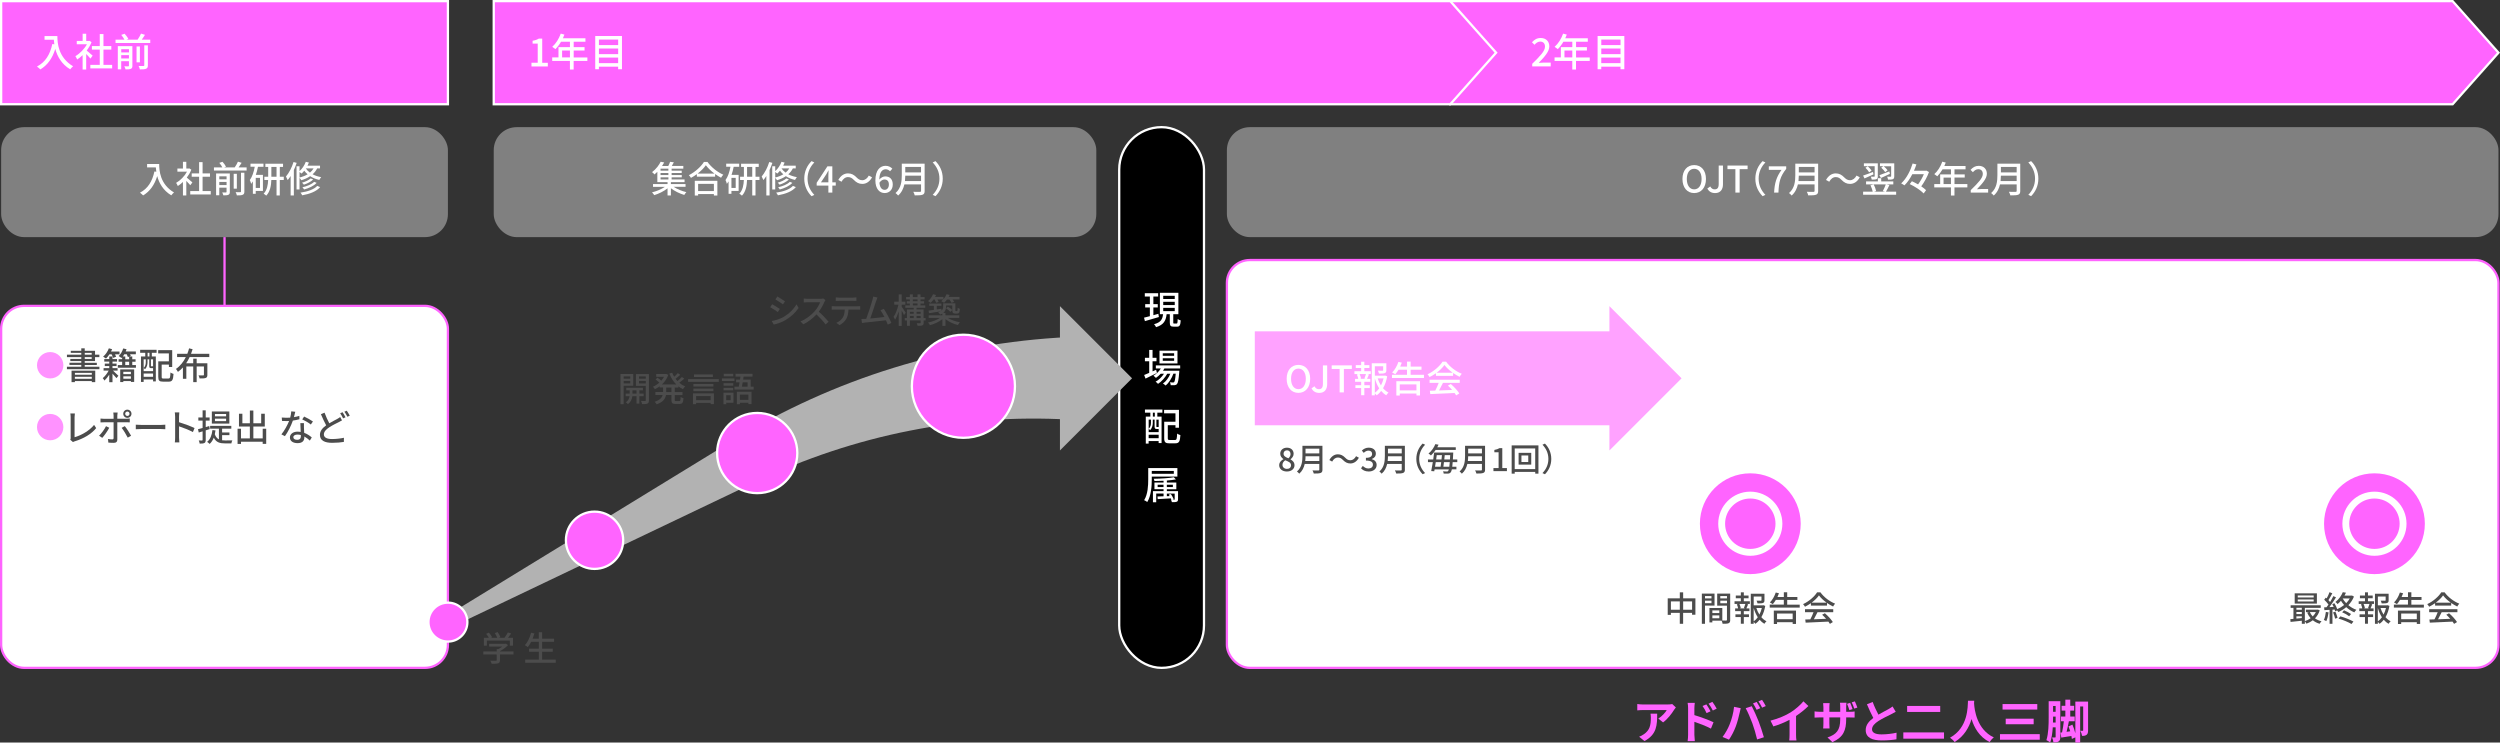
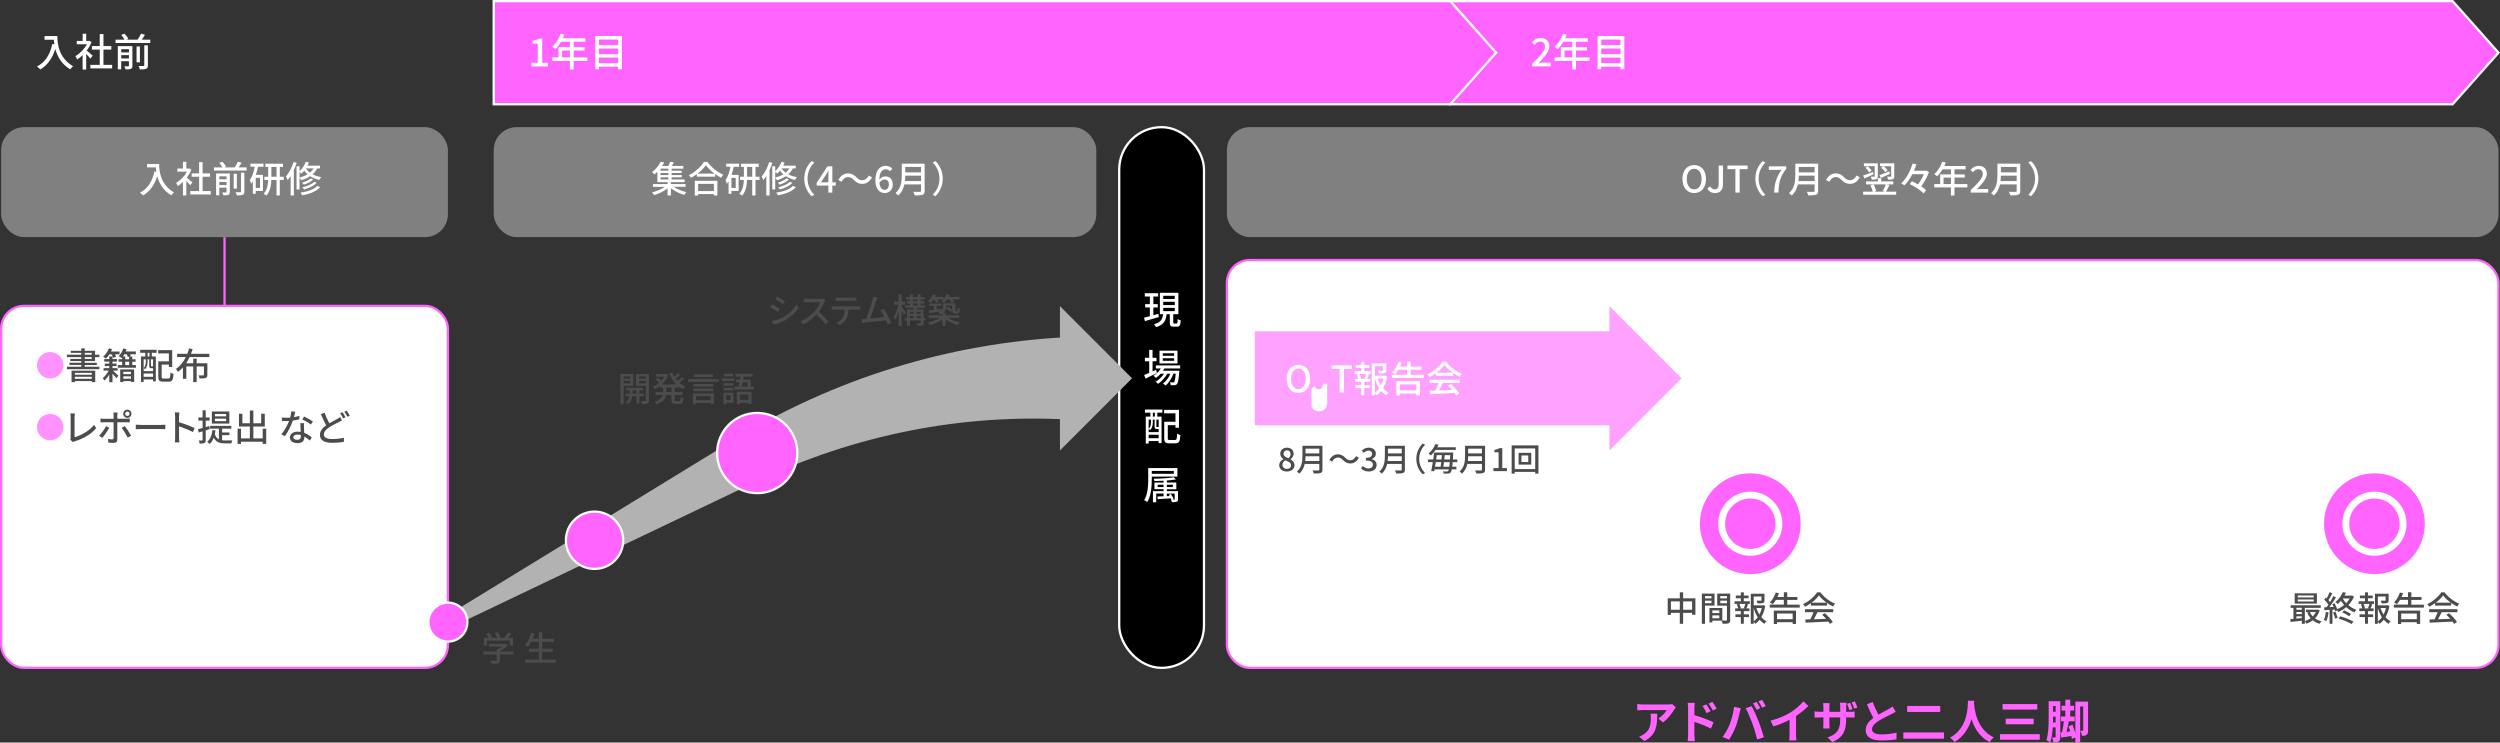
<svg xmlns="http://www.w3.org/2000/svg" id="_レイヤー_2" data-name="レイヤー 2" viewBox="0 0 1091.17 324.09">
  <rect x="0" y="0" width="1091.17" height="324.09" fill="#333333" stroke="none" />
  <defs>
    <style>
      .cls-1 {
        stroke-width: 3px;
      }

      .cls-1, .cls-2, .cls-3 {
        stroke: #fff;
      }

      .cls-1, .cls-2, .cls-3, .cls-4 {
        stroke-miterlimit: 10;
      }

      .cls-1, .cls-4 {
        fill: none;
      }

      .cls-3, .cls-5 {
        fill: #ff64ff;
      }

      .cls-4 {
        stroke: #ff64ff;
      }

      .cls-6 {
        fill: #4c4c4c;
      }

      .cls-6, .cls-7, .cls-8, .cls-9, .cls-5, .cls-10, .cls-11 {
        stroke-width: 0px;
      }

      .cls-7 {
        fill: gray;
      }

      .cls-8 {
        fill: #b2b2b2;
      }

      .cls-9 {
        fill: #ff92ff;
      }

      .cls-10 {
        fill: #fff;
      }

      .cls-11 {
        fill: #ffa2ff;
      }
    </style>
  </defs>
  <g id="Object">
    <g>
      <rect class="cls-10" x="535.5" y="113.5" width="555" height="178" rx="10" ry="10" />
      <rect class="cls-4" x="535.5" y="113.5" width="555" height="178" rx="10" ry="10" />
    </g>
    <rect class="cls-7" x=".5" y="55.5" width="195" height="48" rx="10" ry="10" />
    <g>
      <rect class="cls-10" x=".5" y="133.5" width="195" height="158" rx="10" ry="10" />
      <rect class="cls-4" x=".5" y="133.5" width="195" height="158" rx="10" ry="10" />
    </g>
    <rect class="cls-7" x="215.5" y="55.5" width="263" height="48" rx="10" ry="10" />
    <rect class="cls-7" x="535.5" y="55.5" width="555" height="48" rx="10" ry="10" />
    <line class="cls-4" x1="98" y1="103.5" x2="98" y2="133.5" />
  </g>
  <g id="Text">
    <circle class="cls-3" cx="1036.37" cy="228.59" r="22.5" />
    <path class="cls-8" d="M194.24,269.22l125.87-77.08c21.66-13.27,45.2-23.97,69.82-31.57,24.63-7.62,50.37-12.17,76.44-13.45v36c-23.07-1.28-46.46.34-69.43,4.89-22.99,4.54-45.51,12.02-66.98,22.26l-133.2,63.57-2.51-4.63h0Z" />
    <polygon class="cls-3" points="633 .5 1070.5 .5 1090.5 23 1070.5 45.5 633 45.5 633 .5" />
    <g>
      <path class="cls-9" d="M21.9,153.66c3.19,0,5.76,2.57,5.76,5.76s-2.57,5.76-5.76,5.76-5.76-2.57-5.76-5.76,2.57-5.76,5.76-5.76Z" />
      <path class="cls-6" d="M43.39,160.06v1.07h-14.18v-1.07h6.27v-.77h-5.17v-.96h5.17v-.74h-4.79v-.94h4.79v-.78h-6.26v-1.07h6.26v-.77h-4.59v-.91h4.59v-1.09h1.5v1.09h4.5v1.68h1.89v1.07h-1.89v1.73h-4.5v.74h5.28v.96h-5.28v.77h6.4ZM31.23,161.79h10.34v4.99h-1.5v-.46h-7.38v.48h-1.46v-5.01ZM32.69,162.75v.8h7.38v-.8h-7.38ZM40.06,165.32v-.85h-7.38v.85h7.38ZM36.99,154.79h3.03v-.77h-3.03v.77ZM36.99,156.65h3.03v-.78h-3.03v.78Z" />
      <path class="cls-6" d="M49.33,161.77c.7.62,1.97,1.87,2.34,2.24l-.83,1.04c-.38-.48-1.1-1.3-1.74-1.97v3.73h-1.41v-3.28c-.64.98-1.39,1.94-2.1,2.58-.16-.32-.48-.82-.75-1.07.91-.72,1.94-2.03,2.59-3.27h-2.22v-1.09h2.48v-.91h-1.95v-1.07h1.95v-.88h-2.18v-1.09h2.18v-1.14h1.41v1.14h2v1.09h-2v.88h1.78v1.07h-1.78v.91h2.22v1.09h-1.98ZM47.77,154.63c-.48.72-.99,1.36-1.5,1.86-.29-.22-.9-.64-1.26-.83,1.07-.88,1.99-2.24,2.5-3.63l1.42.37c-.13.35-.27.69-.45,1.02h3.68v1.22h-1.94c.19.38.37.75.46,1.06l-1.28.5c-.11-.4-.4-1.02-.69-1.55h-.94ZM59.33,159.34v1.15h-7.91v-1.15h1.89v-1.46h-1.55v-1.09h1.55v-.83c-.1.11-.18.21-.27.29-.26-.22-.9-.66-1.25-.85.88-.8,1.6-2.05,1.98-3.31l1.46.32c-.11.34-.22.66-.37.99h4.43v1.22h-2.51c.13.26.24.5.3.7l-.61.26h1.26v1.22h1.44v1.09h-1.44v1.46h1.58ZM52.46,161.24h6.1v5.47h-1.42v-.4h-3.31v.46h-1.36v-5.54ZM54.67,155.58v1.22h1.7v-1.17l-.54.22c-.1-.35-.29-.8-.51-1.23h-1.06c-.21.35-.42.66-.62.96h1.04ZM53.82,162.27v1.02h3.31v-1.02h-3.31ZM57.14,165.31v-1.06h-3.31v1.06h3.31ZM54.67,159.34h1.7v-1.46h-1.7v1.46Z" />
      <path class="cls-6" d="M61.18,152.68h7.17v1.31h-2.08v1.6h1.74v10.88h-1.2v-.83h-4.11v1.06h-1.17v-11.11h1.87v-1.6h-2.23v-1.31ZM62.7,161.98h4.11v-1.3h-.83c-.66,0-.85-.19-.85-1.02v-2.82h-.74v1.26c0,.94-.21,2.18-1.1,3.04-.13-.16-.42-.42-.59-.53.8-.75.93-1.73.93-2.53v-1.25h-.93v5.14ZM66.81,164.46v-1.41h-4.11v1.41h4.11ZM65.23,153.99h-.8v1.6h.8v-1.6ZM66.81,156.84h-.93v2.8c0,.21.02.24.18.24h.45c.16,0,.21-.02.22-.05.03.02.05.03.08.06v-3.06ZM73.54,165.2c.66,0,.77-.4.86-2.62.34.27.94.53,1.34.62-.16,2.62-.56,3.38-2.1,3.38h-2.48c-1.58,0-2.08-.43-2.08-2.11v-6.75h4.63v-3.47h-4.67v-1.42h6.12v7.36h-1.44v-1.06h-3.15v5.35c0,.62.13.74.8.74h2.18Z" />
      <path class="cls-6" d="M82.77,155.85c-.43.94-.94,1.86-1.52,2.71h3.09v-2.02h1.5v2.02h4.67v5.04c0,.74-.16,1.14-.7,1.36-.54.21-1.39.24-2.69.22-.06-.4-.27-.98-.48-1.34.9.03,1.79.03,2.03.02.26,0,.34-.06.34-.29v-3.62h-3.17v6.83h-1.5v-6.83h-3.01v5.38h-1.49v-4.95c-.66.72-1.38,1.36-2.18,1.94-.19-.38-.58-.98-.86-1.3,1.86-1.26,3.3-3.12,4.31-5.17h-3.81v-1.42h4.45c.32-.8.59-1.6.78-2.39l1.54.37c-.19.67-.43,1.34-.69,2.02h7.97v1.42h-8.58Z" />
      <path class="cls-9" d="M21.9,180.66c3.19,0,5.76,2.57,5.76,5.76s-2.57,5.76-5.76,5.76-5.76-2.57-5.76-5.76,2.57-5.76,5.76-5.76Z" />
      <path class="cls-6" d="M30.84,191.04v-8.95c0-.51-.06-1.25-.14-1.62h1.98c-.08.5-.13,1.07-.13,1.6v8.76c2.87-.77,6.5-2.85,8.52-5.38l.91,1.41c-2.13,2.61-5.44,4.55-9.33,5.75-.19.06-.5.14-.8.34l-1.18-1.01c.16-.32.18-.56.18-.9Z" />
      <path class="cls-6" d="M44.62,191.11l-1.38-.94c1.06-.99,2.39-2.83,3.03-4.16l1.42.69c-.7,1.39-2.18,3.46-3.07,4.42ZM51.2,181.3v1.47h4.02c.42,0,1.01-.03,1.42-.1v1.67c-.46-.03-1.01-.03-1.41-.03h-4.03v7.62c0,.86-.45,1.36-1.5,1.36-.75,0-1.7-.03-2.42-.11l-.14-1.58c.69.13,1.41.18,1.83.18s.59-.16.61-.59v-6.87h-4.27c-.5,0-1.01.02-1.44.05v-1.68c.45.05.93.1,1.42.1h4.29v-1.49c0-.38-.06-.99-.13-1.25h1.89c-.05.22-.13.9-.13,1.26ZM57.22,190.18l-1.47.83c-.66-1.31-1.84-3.28-2.66-4.27l1.38-.75c.85,1.02,2.11,3.04,2.75,4.19ZM55.58,178.8c.99,0,1.81.8,1.81,1.79s-.82,1.79-1.81,1.79-1.79-.8-1.79-1.79.8-1.79,1.79-1.79ZM55.58,181.55c.53,0,.96-.43.96-.96s-.43-.96-.96-.96-.94.43-.94.96.42.96.94.96Z" />
      <path class="cls-6" d="M61.65,185.46h8.71c.77,0,1.39-.06,1.79-.1v1.98c-.35-.02-1.09-.08-1.79-.08h-8.71c-.88,0-1.84.03-2.38.08v-1.98c.53.03,1.52.1,2.38.1Z" />
      <path class="cls-6" d="M76.43,181.78c0-.51-.05-1.25-.14-1.79h1.97c-.05.53-.11,1.23-.11,1.79v2.5c2.13.64,5.17,1.78,6.77,2.56l-.72,1.74c-1.68-.91-4.29-1.92-6.05-2.5v4.95c0,.5.05,1.47.13,2.05h-1.97c.08-.56.13-1.42.13-2.05v-9.25Z" />
      <path class="cls-6" d="M89.79,187.83v4.15c0,.74-.14,1.14-.56,1.36-.43.24-1.07.29-2.08.29-.03-.35-.21-.99-.4-1.38.64.02,1.23.02,1.41.02.19,0,.27-.06.27-.29v-3.71l-1.68.51-.34-1.44c.56-.14,1.26-.34,2.02-.54v-3.22h-1.86v-1.38h1.86v-3.09h1.36v3.09h1.7v1.38h-1.7v2.82l1.54-.45.21,1.34-1.75.54ZM96.95,192.16c.43.06.88.08,1.34.08s2.51,0,3.12-.02c-.18.32-.37.94-.42,1.31h-2.75c-2.22,0-3.89-.4-4.93-2.51-.43,1.12-1.02,2.03-1.81,2.74-.22-.24-.78-.7-1.1-.9,1.38-1.1,2.06-2.9,2.32-5.15l1.34.16c-.08.59-.18,1.15-.3,1.68.42,1.15,1.02,1.84,1.79,2.21v-4.67h-3.84v-1.22h9.25v1.22h-4.02v1.66h3.2v1.18h-3.2v2.23ZM100.11,184.9h-7.65v-5.31h7.65v5.31ZM98.69,180.69h-4.87v1.04h4.87v-1.04ZM98.69,182.74h-4.87v1.06h4.87v-1.06Z" />
      <path class="cls-6" d="M116.19,187.12v6.61h-1.54v-.94h-9.46v.98h-1.5v-6.64h1.5v4.21h3.86v-5.17h-4.75v-5.59h1.49v4.15h3.27v-5.54h1.52v5.54h3.42v-4.16h1.57v5.6h-4.99v5.17h4.08v-4.21h1.54Z" />
      <path class="cls-6" d="M128.3,182.06c.82-.13,1.62-.3,2.35-.54l.05,1.47c-.8.22-1.79.43-2.87.58-.78,2.26-2.18,5.04-3.47,6.8l-1.54-.78c1.31-1.57,2.64-4.03,3.36-5.84-.4.02-.78.03-1.17.03-.61,0-1.28-.02-1.92-.05l-.11-1.49c.62.06,1.39.1,2.03.1.53,0,1.09-.02,1.65-.06.24-.9.43-1.89.46-2.74l1.76.18c-.13.56-.35,1.46-.59,2.35ZM132.66,186.55c.02.53.06,1.46.11,2.37,1.38.5,2.5,1.3,3.31,2.02l-.85,1.36c-.62-.58-1.44-1.26-2.4-1.79v.45c0,1.36-.82,2.46-2.93,2.46-1.86,0-3.36-.8-3.36-2.46,0-1.5,1.36-2.56,3.35-2.56.48,0,.93.05,1.36.11-.05-1.26-.13-2.77-.16-3.83h1.57c-.03.67-.02,1.23,0,1.87ZM129.7,191.96c1.22,0,1.62-.67,1.62-1.54,0-.14,0-.34-.02-.54-.46-.13-.96-.21-1.49-.21-1.06,0-1.78.48-1.78,1.14,0,.69.58,1.15,1.66,1.15ZM131.92,183.04l.82-1.23c1.15.51,3.04,1.57,3.84,2.15l-.91,1.33c-.88-.74-2.66-1.75-3.75-2.24Z" />
      <path class="cls-6" d="M143.74,184.75c1.31-.8,2.62-1.44,3.44-1.89.53-.3.93-.54,1.3-.85l.8,1.47c-.42.26-.86.48-1.38.75-1.06.53-2.72,1.31-4.24,2.31-1.41.93-2.3,1.92-2.3,3.09,0,1.26,1.2,2,3.58,2,1.7,0,3.84-.24,5.17-.56l-.02,1.81c-1.28.22-3.06.4-5.09.4-3.09,0-5.36-.9-5.36-3.46,0-1.7,1.09-3.01,2.72-4.18-.74-1.34-1.55-3.14-2.29-4.85l1.58-.67c.62,1.73,1.41,3.36,2.08,4.63ZM150.8,182.14l-1.04.46c-.32-.66-.85-1.62-1.28-2.24l1.04-.43c.4.59.98,1.58,1.28,2.21ZM152.66,181.44l-1.04.46c-.34-.69-.86-1.62-1.31-2.21l1.04-.43c.42.59,1.02,1.6,1.31,2.18Z" />
    </g>
-     <rect class="cls-3" x=".5" y=".5" width="195" height="45" />
    <rect class="cls-11" x="547.68" y="144.62" width="160" height="41" />
    <polygon class="cls-3" points="215.5 .5 633 .5 653 23 633 45.5 215.5 45.5 215.5 .5" />
    <rect class="cls-2" x="488.5" y="55.5" width="37" height="236" rx="18.5" ry="18.5" />
    <g>
      <path class="cls-10" d="M505.8,138.38c-2.12.65-4.38,1.29-6.08,1.78l-.39-1.51c.71-.15,1.6-.39,2.55-.65v-3.81h-2.04v-1.46h2.04v-3.31h-2.21v-1.46h5.83v1.46h-2.09v3.31h1.92v1.46h-1.92v3.38l2.18-.61.22,1.41ZM513.54,141.22c.36,0,.42-.25.48-1.97.31.25.93.49,1.33.59-.14,2.18-.51,2.74-1.61,2.74h-1.48c-1.36,0-1.68-.44-1.68-1.85v-3.59h-1.39c-.31,2.72-1.16,4.61-4.61,5.66-.15-.37-.56-1-.88-1.29,3.04-.8,3.69-2.24,3.94-4.37h-1.39v-9.35h8.07v9.35h-2.23v3.57c0,.46.07.51.42.51h1.04ZM507.71,130.51h5.03v-1.41h-5.03v1.41ZM507.71,133.16h5.03v-1.43h-5.03v1.43ZM507.71,135.81h5.03v-1.43h-5.03v1.43Z" />
      <path class="cls-10" d="M504.95,162.79c-1.7.87-3.54,1.78-4.96,2.46l-.61-1.58c.61-.24,1.38-.56,2.21-.92v-5.07h-1.87v-1.5h1.87v-3.43h1.46v3.43h1.72v1.5h-1.72v4.42c.51-.24,1.04-.48,1.56-.71l.34,1.39ZM508.25,160.79c-.19.36-.39.7-.63,1.02h7.11s-.02.39-.03.59c-.27,3.4-.53,4.73-.99,5.24-.29.32-.61.42-1.02.48-.39.03-1.02.05-1.7.02-.02-.37-.15-.93-.36-1.27.58.07,1.1.07,1.33.07.26,0,.39-.02.53-.19.25-.29.48-1.26.68-3.65h-1.02c-.68,1.97-2.01,4.1-3.42,5.17-.25-.29-.75-.66-1.14-.88,1.33-.88,2.52-2.57,3.23-4.28h-1.34c-.92,1.68-2.53,3.48-4.05,4.44-.24-.32-.68-.71-1.05-.95,1.34-.71,2.74-2.07,3.67-3.48h-1.43c-.65.71-1.36,1.33-2.09,1.82-.22-.25-.76-.76-1.07-.99,1.28-.73,2.43-1.84,3.21-3.13h-2.18v-1.34h10.62v1.34h-6.87ZM513.93,158.63h-7.85v-5.58h7.85v5.58ZM512.47,154.19h-4.96v1.1h4.96v-1.1ZM512.47,156.37h-4.96v1.12h4.96v-1.12Z" />
      <path class="cls-10" d="M499.73,178.74h7.62v1.39h-2.21v1.7h1.85v11.56h-1.28v-.88h-4.37v1.12h-1.24v-11.8h1.99v-1.7h-2.36v-1.39ZM501.35,188.61h4.37v-1.38h-.88c-.7,0-.9-.2-.9-1.09v-2.99h-.78v1.34c0,1-.22,2.31-1.17,3.23-.14-.17-.44-.44-.63-.56.85-.8.99-1.84.99-2.69v-1.33h-.99v5.46ZM505.72,191.25v-1.5h-4.37v1.5h4.37ZM504.04,180.13h-.85v1.7h.85v-1.7ZM505.72,183.16h-.99v2.97c0,.22.02.25.19.25h.48c.17,0,.22-.02.24-.05.03.02.05.03.08.07v-3.25ZM512.86,192.03c.7,0,.82-.42.92-2.79.36.29,1,.56,1.43.66-.17,2.79-.59,3.59-2.23,3.59h-2.63c-1.68,0-2.21-.46-2.21-2.24v-7.17h4.91v-3.69h-4.96v-1.51h6.49v7.82h-1.53v-1.12h-3.35v5.68c0,.66.14.78.85.78h2.31Z" />
      <path class="cls-10" d="M502.71,208.03v1.21c0,2.89-.25,7.1-1.97,9.88-.27-.25-.95-.66-1.36-.8,1.63-2.62,1.78-6.39,1.78-9.08v-4.93h12.73v3.72h-11.19ZM502.71,205.55v1.24h9.62v-1.24h-9.62ZM514.17,217.89c0,.63-.12.92-.56,1.1-.44.19-1.14.19-2.12.19-.07-.34-.24-.77-.39-1.09l.19.02c-.07-.19-.15-.36-.25-.58-2.07.14-4.18.24-5.73.32l-.12-1.16c.75-.02,1.67-.05,2.67-.08v-1.19h-3.21v3.79h-1.43v-4.86h4.64v-.82h-3.98v-2.92h3.98v-.77c-1.34.07-2.72.12-3.98.12-.03-.29-.17-.71-.31-1,3.03-.03,6.75-.25,8.77-.66l.9.94c-1.07.22-2.46.39-3.94.51v.87h4.13v2.92h-4.13v.82h4.88v3.54ZM507.84,212.58v-1.02h-2.57v1.02h2.57ZM509.29,211.56v1.02h2.63v-1.02h-2.63ZM511.77,218.11c.34.02.58.02.7,0,.19-.02.24-.05.24-.22v-2.46h-3.42v1.14l1.21-.05c-.12-.22-.26-.44-.37-.65l.93-.24c.49.73,1.02,1.72,1.24,2.31l-.53.17Z" />
    </g>
    <g>
      <path class="cls-10" d="M25.04,15.72c0,3.08.39,9.38,6.87,13.21-.36.27-1,.95-1.27,1.34-3.86-2.33-5.68-5.8-6.51-8.92-1.26,4.1-3.38,7.07-6.53,8.96-.31-.32-1.04-.99-1.46-1.27,3.65-1.89,5.71-5.24,6.7-9.84l.87.15c-.12-.71-.19-1.41-.22-2.02h-4.05v-1.6h5.61Z" />
      <path class="cls-10" d="M39.47,25.58c-.39-.49-1.16-1.31-1.85-2.01v6.77h-1.56v-6.27c-.76.75-1.58,1.39-2.38,1.9-.15-.41-.54-1.16-.78-1.46,1.94-1.11,3.89-3.08,5.05-5.2h-4.45v-1.44h2.57v-3.13h1.56v3.13h1.17l.27-.05.88.59c-.51,1.29-1.26,2.53-2.11,3.65.8.65,2.21,1.87,2.6,2.23l-.97,1.29ZM48.95,28.3v1.56h-9.52v-1.56h4.11v-6.66h-3.43v-1.53h3.43v-5.24h1.62v5.24h3.43v1.53h-3.43v6.66h3.79Z" />
      <path class="cls-10" d="M65.58,17.32v1.44h-15.15v-1.44h3.89c-.29-.61-.88-1.46-1.41-2.09l1.48-.51c.63.68,1.34,1.63,1.63,2.28l-.87.32h4.9c.56-.8,1.16-1.85,1.5-2.65l1.72.53c-.46.73-.93,1.48-1.41,2.12h3.72ZM57.79,28.68c0,.73-.15,1.12-.65,1.34-.51.25-1.28.27-2.35.27-.1-.39-.32-1-.53-1.36.75.03,1.5.03,1.7.02.24-.02.31-.08.31-.31v-1.92h-3.37v3.54h-1.48v-10.13h6.36v8.55ZM52.92,21.47v1.39h3.37v-1.39h-3.37ZM56.28,25.52v-1.45h-3.37v1.45h3.37ZM61.06,27.2h-1.46v-6.92h1.46v6.92ZM62.98,19.8h1.56v8.7c0,.83-.19,1.26-.77,1.5-.56.25-1.44.31-2.72.29-.07-.42-.34-1.1-.56-1.5.95.03,1.87.03,2.12.02.27-.02.36-.08.36-.32v-8.69Z" />
    </g>
    <g>
      <path class="cls-10" d="M69.48,71.56c0,2.9.37,8.84,6.47,12.44-.34.26-.94.9-1.2,1.26-3.63-2.19-5.35-5.46-6.13-8.4-1.18,3.86-3.19,6.66-6.15,8.44-.29-.3-.98-.93-1.38-1.2,3.44-1.78,5.38-4.93,6.31-9.27l.82.14c-.11-.67-.18-1.33-.21-1.9h-3.81v-1.5h5.28Z" />
      <path class="cls-10" d="M83.06,80.84c-.37-.46-1.09-1.23-1.74-1.89v6.37h-1.47v-5.91c-.72.7-1.49,1.31-2.24,1.79-.14-.38-.51-1.09-.74-1.38,1.83-1.04,3.67-2.9,4.75-4.9h-4.19v-1.36h2.42v-2.95h1.47v2.95h1.1l.26-.05.83.56c-.48,1.22-1.18,2.38-1.98,3.44.75.61,2.08,1.76,2.45,2.1l-.91,1.22ZM91.99,83.4v1.47h-8.96v-1.47h3.87v-6.27h-3.23v-1.44h3.23v-4.93h1.52v4.93h3.23v1.44h-3.23v6.27h3.57Z" />
      <path class="cls-10" d="M107.64,73.06v1.36h-14.26v-1.36h3.67c-.27-.58-.83-1.38-1.33-1.97l1.39-.48c.59.64,1.26,1.54,1.54,2.15l-.82.3h4.61c.53-.75,1.09-1.74,1.41-2.5l1.62.5c-.43.69-.88,1.39-1.33,2h3.51ZM100.31,83.75c0,.69-.14,1.06-.61,1.26-.48.24-1.2.26-2.21.26-.1-.37-.3-.94-.5-1.28.7.03,1.41.03,1.6.02.22-.02.29-.08.29-.29v-1.81h-3.17v3.33h-1.39v-9.54h5.99v8.05ZM95.72,76.97v1.31h3.17v-1.31h-3.17ZM98.89,80.78v-1.36h-3.17v1.36h3.17ZM103.38,82.36h-1.38v-6.51h1.38v6.51ZM105.19,75.4h1.47v8.2c0,.78-.18,1.18-.72,1.41-.53.24-1.36.29-2.56.27-.06-.4-.32-1.04-.53-1.41.9.03,1.76.03,2,.02.26-.02.34-.08.34-.3v-8.18Z" />
      <path class="cls-10" d="M109.33,71.45h5.67v1.34h-2.4c-.24,1.22-.54,2.4-.93,3.52h3.09v7.04h-3.14v1.23h-1.25v-5.41c-.24.4-.48.77-.75,1.1-.06-.38-.37-1.28-.59-1.68,1.06-1.42,1.74-3.54,2.16-5.81h-1.86v-1.34ZM113.48,77.64h-1.86v4.4h1.86v-4.4ZM123.85,78.55h-1.73v6.77h-1.42v-6.77h-2.27c-.08,2.4-.5,5.06-2.22,6.85-.26-.24-.8-.67-1.14-.86,1.52-1.58,1.89-3.94,1.97-5.99h-1.65v-1.41h1.67v-4.29h-1.23v-1.39h7.71v1.39h-1.41v4.29h1.73v1.41ZM120.7,77.14v-4.29h-2.26v4.29h2.26Z" />
      <path class="cls-10" d="M129.49,71.09c-.35,1.04-.77,2.1-1.23,3.12v11.09h-1.41v-8.48c-.42.66-.83,1.25-1.28,1.78-.13-.37-.53-1.2-.75-1.57,1.33-1.55,2.56-3.92,3.3-6.32l1.38.38ZM138.43,73.51c-.51.99-1.18,1.84-1.99,2.56,1.04.56,2.29.99,3.75,1.25-.26.3-.64.85-.82,1.22-1.57-.35-2.9-.94-4-1.65-1.12.77-2.43,1.34-3.86,1.78-.14-.27-.51-.75-.78-1.06v5.07h-1.3v-10.12h1.3v2.13c1.15-1.02,2.16-2.51,2.74-4.08l1.36.34c-.18.46-.38.91-.62,1.36h5.47v1.2h-1.25ZM130.73,77.48c1.31-.32,2.51-.78,3.54-1.41-.59-.5-1.07-1.02-1.47-1.57-.38.48-.78.9-1.18,1.26-.19-.18-.58-.48-.88-.7v2.42ZM139.74,81.66c-1.6,1.89-4.51,2.99-7.83,3.59-.16-.35-.48-.86-.77-1.17,3.09-.45,5.92-1.38,7.32-2.95l1.28.53ZM136.71,78.33c-.99.99-2.59,1.79-4.08,2.27-.19-.26-.53-.64-.82-.86,1.38-.38,2.94-1.07,3.78-1.87l1.12.46ZM138.22,79.8c-1.23,1.36-3.35,2.32-5.49,2.9-.18-.29-.48-.7-.74-.96,1.98-.45,4.07-1.28,5.12-2.38l1.1.45ZM133.51,73.51l-.02.02c.43.64,1.02,1.26,1.79,1.82.64-.53,1.17-1.14,1.58-1.84h-3.36Z" />
    </g>
    <g>
      <path class="cls-6" d="M224.13,285.64h-5.91v2.5c0,.77-.2,1.16-.81,1.37-.62.19-1.5.21-2.81.21-.1-.39-.38-.96-.58-1.35,1.05.04,2.1.04,2.4.03.3-.01.38-.07.38-.3v-2.46h-5.85v-1.29h5.85v-1.03h.71c.58-.31,1.18-.72,1.69-1.12h-5.7v-1.21h7.03l.3-.08.9.68c-.9.96-2.22,1.92-3.51,2.58v.19h5.91v1.29ZM212.5,281.81h-1.3v-3.44h2.16c-.27-.54-.73-1.21-1.17-1.72l1.2-.54c.54.6,1.14,1.44,1.4,2.01l-.54.25h2.77c-.21-.6-.64-1.42-1.05-2.05l1.21-.45c.51.67,1.02,1.62,1.21,2.22l-.73.28h2.53c.53-.69,1.11-1.63,1.46-2.34l1.47.46c-.43.65-.93,1.31-1.39,1.88h2.17v3.44h-1.38v-2.2h-10.02v2.2Z" />
      <path class="cls-6" d="M242.56,287.9v1.35h-13.32v-1.35h5.94v-3.45h-4.27v-1.33h4.27v-3h-3.33c-.46.9-.96,1.69-1.48,2.32-.29-.24-.9-.65-1.28-.84,1.21-1.27,2.16-3.33,2.71-5.43l1.44.33c-.23.77-.5,1.53-.78,2.25h2.71v-2.79h1.44v2.79h5.22v1.37h-5.22v3h4.66v1.33h-4.66v3.45h5.94Z" />
    </g>
    <g>
      <path class="cls-10" d="M294.05,81.55c1.49,1.01,3.63,1.87,5.52,2.32-.3.3-.72.85-.91,1.22-1.99-.59-4.23-1.66-5.83-2.93v3.15h-1.47v-3.12c-1.62,1.3-3.86,2.4-5.81,2.98-.22-.35-.66-.91-.96-1.22,1.92-.45,4.1-1.36,5.62-2.4h-5.19v-1.2h6.34v-.85h-4.45v-4.51c-.38.4-.8.78-1.25,1.15-.24-.34-.74-.78-1.06-1.01,1.76-1.33,3.06-3.1,3.76-4.53l1.55.3c-.29.5-.59,1.02-.94,1.54h2.72c.3-.59.61-1.28.78-1.81l1.65.21c-.29.56-.59,1.12-.9,1.6h5.03v1.18h-5.11v.88h4.4v1.01h-4.4v.91h4.43v.99h-4.43v.93h5.65v1.15h-5.97v.85h6.4v1.2h-5.19ZM291.73,73.62h-3.43v.88h3.43v-.88ZM291.73,75.51h-3.43v.91h3.43v-.91ZM288.31,78.34h3.43v-.93h-3.43v.93Z" />
      <path class="cls-10" d="M308.77,70.66c1.71,2.39,4.42,4.5,6.93,5.59-.37.37-.72.88-.98,1.33-.85-.45-1.74-.99-2.59-1.62v1.14h-7.97v-1.09c-.82.61-1.7,1.15-2.58,1.63-.18-.35-.61-.88-.91-1.18,2.74-1.39,5.36-3.79,6.58-5.79h1.52ZM303.25,78.9h9.86v6.43h-1.52v-.62h-6.88v.62h-1.46v-6.43ZM311.86,75.77c-1.5-1.12-2.88-2.42-3.78-3.65-.82,1.18-2.1,2.5-3.6,3.65h7.38ZM304.71,80.25v3.14h6.88v-3.14h-6.88Z" />
      <path class="cls-10" d="M316.96,71.45h5.67v1.34h-2.4c-.24,1.22-.54,2.4-.93,3.52h3.09v7.04h-3.14v1.23h-1.25v-5.41c-.24.4-.48.77-.75,1.1-.06-.38-.37-1.28-.59-1.68,1.06-1.42,1.74-3.54,2.16-5.81h-1.86v-1.34ZM321.11,77.64h-1.86v4.4h1.86v-4.4ZM331.48,78.55h-1.73v6.77h-1.42v-6.77h-2.27c-.08,2.4-.5,5.06-2.22,6.85-.26-.24-.8-.67-1.14-.86,1.52-1.58,1.89-3.94,1.97-5.99h-1.65v-1.41h1.67v-4.29h-1.23v-1.39h7.71v1.39h-1.41v4.29h1.73v1.41ZM328.33,77.14v-4.29h-2.26v4.29h2.26Z" />
      <path class="cls-10" d="M337.12,71.09c-.35,1.04-.77,2.1-1.23,3.12v11.09h-1.41v-8.48c-.42.66-.83,1.25-1.28,1.78-.13-.37-.53-1.2-.75-1.57,1.33-1.55,2.56-3.92,3.3-6.32l1.38.38ZM346.06,73.51c-.51.99-1.18,1.84-1.99,2.56,1.04.56,2.29.99,3.75,1.25-.26.3-.64.85-.82,1.22-1.57-.35-2.9-.94-4-1.65-1.12.77-2.43,1.34-3.86,1.78-.14-.27-.51-.75-.78-1.06v5.07h-1.3v-10.12h1.3v2.13c1.15-1.02,2.16-2.51,2.74-4.08l1.36.34c-.18.46-.38.91-.62,1.36h5.47v1.2h-1.25ZM338.36,77.48c1.31-.32,2.51-.78,3.54-1.41-.59-.5-1.07-1.02-1.47-1.57-.38.48-.78.9-1.18,1.26-.19-.18-.58-.48-.88-.7v2.42ZM347.37,81.66c-1.6,1.89-4.51,2.99-7.83,3.59-.16-.35-.48-.86-.77-1.17,3.09-.45,5.92-1.38,7.32-2.95l1.28.53ZM344.34,78.33c-.99.99-2.59,1.79-4.08,2.27-.19-.26-.53-.64-.82-.86,1.38-.38,2.94-1.07,3.78-1.87l1.12.46ZM345.85,79.8c-1.23,1.36-3.35,2.32-5.49,2.9-.18-.29-.48-.7-.74-.96,1.98-.45,4.07-1.28,5.12-2.38l1.1.45ZM341.14,73.51l-.02.02c.43.64,1.02,1.26,1.79,1.82.64-.53,1.17-1.14,1.58-1.84h-3.36Z" />
      <path class="cls-10" d="M354.2,70.32l1.22.58c-1.75,1.82-2.95,4.13-2.95,7.07s1.2,5.25,2.95,7.08l-1.22.58c-1.82-1.84-3.17-4.4-3.17-7.65s1.34-5.81,3.17-7.65Z" />
      <path class="cls-10" d="M361.56,81.02h-5.11v-1.23l4.69-7.19h2.15v6.99h1.49v1.42h-1.49v3.04h-1.73v-3.04ZM361.56,79.59v-2.9c0-.64.05-1.67.08-2.31h-.06c-.29.58-.61,1.12-.94,1.71l-2.32,3.49h3.25Z" />
      <path class="cls-10" d="M370.12,77.29c-1.17,0-2.18.82-2.82,2.03l-1.41-.77c1.04-1.89,2.54-2.87,4.24-2.87,1.49,0,2.58.59,3.7,1.73.79.78,1.42,1.25,2.56,1.25s2.18-.82,2.82-2.03l1.41.77c-1.04,1.89-2.54,2.87-4.24,2.87-1.49,0-2.58-.59-3.7-1.73-.78-.78-1.42-1.25-2.56-1.25Z" />
      <path class="cls-10" d="M382.08,78.71c0-4.51,2.11-6.34,4.45-6.34,1.31,0,2.27.56,2.95,1.26l-1.01,1.12c-.43-.51-1.15-.86-1.86-.86-1.49,0-2.74,1.12-2.82,4.48.69-.85,1.71-1.38,2.56-1.38,1.97,0,3.31,1.17,3.31,3.54s-1.6,3.73-3.52,3.73c-2.24,0-4.07-1.78-4.07-5.55ZM383.84,79.74c.19,2.13,1.04,3.12,2.29,3.12,1.02,0,1.84-.86,1.84-2.32s-.7-2.19-1.95-2.19c-.66,0-1.47.37-2.18,1.39Z" />
      <path class="cls-10" d="M403.58,83.31c0,.96-.26,1.42-.9,1.67-.67.27-1.76.3-3.42.3-.1-.43-.38-1.15-.64-1.57,1.25.06,2.53.05,2.91.03.35,0,.48-.13.48-.46v-2.8h-7.27c-.42,1.79-1.22,3.57-2.74,4.87-.22-.32-.8-.86-1.14-1.09,2.5-2.14,2.74-5.28,2.74-7.79v-5.03h9.97v11.88ZM402.01,79.03v-2.37h-6.88c0,.74-.05,1.54-.14,2.37h7.03ZM395.12,72.87v2.37h6.88v-2.37h-6.88Z" />
      <path class="cls-10" d="M408.31,85.63l-1.22-.58c1.74-1.83,2.94-4.13,2.94-7.08s-1.2-5.25-2.94-7.07l1.22-.58c1.83,1.84,3.17,4.4,3.17,7.65s-1.34,5.81-3.17,7.65Z" />
    </g>
    <g>
      <path class="cls-10" d="M561.59,165.33c0-3.79,2.1-6.07,5.12-6.07s5.14,2.27,5.14,6.07-2.11,6.15-5.14,6.15-5.12-2.35-5.12-6.15ZM569.95,165.33c0-2.77-1.28-4.45-3.23-4.45s-3.22,1.68-3.22,4.45,1.26,4.53,3.22,4.53,3.23-1.78,3.23-4.53Z" />
-       <path class="cls-10" d="M572.42,169.53l1.3-.94c.5.91,1.14,1.28,1.91,1.28,1.18,0,1.78-.64,1.78-2.37v-8.02h1.86v8.2c0,2.11-1.02,3.81-3.43,3.81-1.58,0-2.67-.66-3.41-1.95Z" />
+       <path class="cls-10" d="M572.42,169.53l1.3-.94c.5.91,1.14,1.28,1.91,1.28,1.18,0,1.78-.64,1.78-2.37h1.86v8.2c0,2.11-1.02,3.81-3.43,3.81-1.58,0-2.67-.66-3.41-1.95Z" />
      <path class="cls-10" d="M584.7,161.04h-3.46v-1.57h8.79v1.57h-3.47v10.23h-1.86v-10.23Z" />
      <path class="cls-10" d="M595.5,162.02h2.8v1.26h-1.49l.69.18c-.27.67-.56,1.38-.82,1.89h1.42v1.28h-2.61v1.5h2.4v1.26h-2.4v3.09h-1.39v-3.09h-2.51v-1.26h2.51v-1.5h-2.66v-1.28h1.39c-.08-.54-.32-1.3-.61-1.89l.66-.18h-1.71v-1.26h2.93v-1.39h-2.35v-1.25h2.35v-1.5h1.39v1.5h2.21v1.25h-2.21v1.39ZM595.53,165.2c.22-.54.51-1.34.67-1.92h-2.77c.29.62.56,1.41.62,1.92l-.53.14h2.54l-.54-.14ZM605.47,164.23c-.32,1.9-.93,3.7-1.81,5.22.69.8,1.49,1.46,2.38,1.9-.32.27-.77.82-.99,1.18-.82-.48-1.55-1.12-2.21-1.89-.56.74-1.22,1.38-1.95,1.91-.19-.27-.51-.62-.82-.86v.85h-1.34v-13.99h6.37v3.03c0,.69-.14,1.07-.7,1.28-.53.21-1.34.21-2.54.21-.06-.38-.26-.93-.45-1.28.91.03,1.76.03,2,.02.24-.02.3-.06.3-.24v-1.7h-3.63v4.1h4.24l.24-.06.91.34ZM600.07,171.42c.74-.51,1.36-1.17,1.9-1.92-.82-1.26-1.44-2.74-1.9-4.32v6.24ZM601.32,165.17c.35,1.09.83,2.13,1.42,3.07.51-.96.88-2,1.14-3.07h-2.56Z" />
      <path class="cls-10" d="M621.52,163.6v1.39h-13.97v-1.39h6.56v-2.21h-3.71c-.46.77-.94,1.44-1.42,1.98-.32-.21-.99-.61-1.36-.8,1.15-1.09,2.16-2.88,2.74-4.63l1.49.35c-.21.58-.45,1.17-.7,1.73h2.98v-2.18h1.57v2.18h4.74v1.36h-4.74v2.21h5.84ZM609.45,166.39h10.34v6.21h-1.55v-.82h-7.28v.85h-1.5v-6.24ZM610.95,167.77v2.64h7.28v-2.64h-7.28Z" />
      <path class="cls-10" d="M626.74,162.92c-.88.62-1.83,1.2-2.79,1.66-.16-.34-.56-.9-.88-1.22,2.74-1.25,5.35-3.55,6.55-5.51h1.54c1.7,2.35,4.35,4.31,6.85,5.28-.35.37-.69.9-.95,1.34-.93-.45-1.9-1.01-2.83-1.67v1.25h-7.49v-1.15ZM623.99,165.73h13.14v1.39h-7.33c-.53,1.07-1.12,2.27-1.7,3.3,1.78-.06,3.76-.14,5.71-.22-.59-.67-1.23-1.34-1.86-1.9l1.28-.69c1.46,1.23,2.98,2.93,3.71,4.11l-1.36.85c-.18-.3-.42-.66-.71-1.04-3.81.19-7.88.37-10.6.48l-.19-1.46,2.37-.08c.53-.99,1.1-2.27,1.49-3.35h-3.97v-1.39ZM634.06,162.69c-1.44-1.02-2.75-2.22-3.6-3.39-.77,1.12-1.98,2.32-3.41,3.39h7.01Z" />
    </g>
    <g>
      <path class="cls-10" d="M734.34,78.12c0-3.79,2.1-6.07,5.12-6.07s5.14,2.27,5.14,6.07-2.11,6.15-5.14,6.15-5.12-2.35-5.12-6.15ZM742.69,78.12c0-2.77-1.28-4.45-3.23-4.45s-3.22,1.68-3.22,4.45,1.26,4.53,3.22,4.53,3.23-1.78,3.23-4.53Z" />
      <path class="cls-10" d="M745.17,82.31l1.3-.94c.5.91,1.14,1.28,1.91,1.28,1.18,0,1.78-.64,1.78-2.37v-8.02h1.86v8.2c0,2.11-1.02,3.81-3.42,3.81-1.58,0-2.67-.66-3.41-1.95Z" />
      <path class="cls-10" d="M757.44,73.83h-3.46v-1.57h8.79v1.57h-3.47v10.23h-1.86v-10.23Z" />
      <path class="cls-10" d="M769.32,70.32l1.22.58c-1.75,1.82-2.95,4.13-2.95,7.07s1.2,5.25,2.95,7.08l-1.22.58c-1.82-1.84-3.17-4.4-3.17-7.65s1.34-5.81,3.17-7.65Z" />
      <path class="cls-10" d="M777.57,74.15h-5.54v-1.55h7.59v1.12c-2.71,3.38-3.2,5.87-3.39,10.34h-1.89c.21-4.16,1.01-6.8,3.23-9.91Z" />
      <path class="cls-10" d="M793.57,83.31c0,.96-.26,1.42-.9,1.67-.67.27-1.76.3-3.42.3-.1-.43-.38-1.15-.64-1.57,1.25.06,2.53.05,2.91.03.35,0,.48-.13.48-.46v-2.8h-7.27c-.42,1.79-1.22,3.57-2.74,4.87-.22-.32-.8-.86-1.14-1.09,2.5-2.14,2.74-5.28,2.74-7.79v-5.03h9.97v11.88ZM792,79.03v-2.37h-6.88c0,.74-.05,1.54-.14,2.37h7.03ZM785.12,72.87v2.37h6.88v-2.37h-6.88Z" />
      <path class="cls-10" d="M801.23,77.29c-1.17,0-2.18.82-2.82,2.03l-1.41-.77c1.04-1.89,2.54-2.87,4.24-2.87,1.49,0,2.58.59,3.7,1.73.79.78,1.42,1.25,2.56,1.25s2.18-.82,2.82-2.03l1.41.77c-1.04,1.89-2.54,2.87-4.24,2.87-1.49,0-2.58-.59-3.7-1.73-.78-.78-1.42-1.25-2.56-1.25Z" />
      <path class="cls-10" d="M817.73,76.12c-1.34.62-2.79,1.25-3.94,1.76l-.61-1.25c1.09-.34,2.72-.96,4.32-1.58l.22,1.07ZM827.61,83.66v1.33h-14.42v-1.33h4.19c-.14-.8-.56-1.92-.98-2.79l1.38-.37c.51.9.94,2.1,1.09,2.88l-.91.27h4.83l-1.01-.24c.46-.8,1.01-2.05,1.31-2.93h-8.61v-1.3h5.15v-1.41h1.46v1.41h5.28v1.3h-3.06l1.36.3c-.5,1.02-1.02,2.11-1.5,2.87h4.43ZM818.24,72.55h-4.71v-1.26h6.07v5.63c0,.66-.11,1.04-.56,1.26-.46.21-1.15.22-2.1.22-.05-.38-.21-.93-.4-1.3.64.03,1.25.03,1.44.02.19,0,.26-.05.26-.22v-4.35ZM815.22,72.57c.64.58,1.34,1.34,1.66,1.89l-1.06.75c-.3-.56-1.01-1.41-1.62-1.98l1.01-.66ZM824.88,75.88c-1.34.64-2.77,1.31-3.92,1.81l-.67-1.23c1.09-.37,2.75-1.02,4.35-1.65l.24,1.07ZM821.99,72.55h-1.44v-1.26h6.23v5.62c0,.67-.11,1.06-.56,1.28-.48.21-1.17.22-2.16.22-.05-.38-.21-.93-.38-1.3.67.03,1.3.03,1.49.02.19,0,.26-.05.26-.22v-4.35h-3.25c.66.54,1.34,1.23,1.71,1.76l-1.06.8c-.35-.54-1.09-1.38-1.74-1.94l.91-.62Z" />
      <path class="cls-10" d="M841.94,75.08c-.7,2.02-2.03,4.43-3.38,6.26.85.56,1.6,1.14,2.11,1.67l-1.06,1.42c-1.2-1.31-3.84-3.04-6.07-4.08l.94-1.25c.85.38,1.79.86,2.69,1.39.99-1.31,1.92-3.01,2.53-4.45h-5.04c-.94,1.84-2.1,3.57-3.44,4.87-.34-.27-1.01-.66-1.42-.86,2.38-2.16,4.13-5.75,4.99-8.68l1.66.38c-.3.9-.66,1.84-1.07,2.77h5.12l.29-.06,1.14.62Z" />
      <path class="cls-10" d="M858.68,81.79h-5.62v3.54h-1.54v-3.54h-7.28v-1.44h2.58v-4.23h4.71v-2.21h-3.67c-.69,1.18-1.49,2.24-2.3,3.04-.29-.26-.93-.74-1.3-.96,1.47-1.26,2.75-3.3,3.49-5.43l1.5.4c-.19.5-.42,1.02-.62,1.5h9.27v1.44h-4.83v2.21h4.47v1.39h-4.47v2.83h5.62v1.44ZM851.52,80.34v-2.83h-3.22v2.83h3.22Z" />
      <path class="cls-10" d="M860.16,82.99c3.28-3.22,5.27-5.27,5.27-7.06,0-1.25-.67-2.08-2-2.08-.93,0-1.7.59-2.32,1.31l-1.04-1.02c1.01-1.09,2.05-1.76,3.58-1.76,2.16,0,3.55,1.38,3.55,3.46s-1.9,4.21-4.35,6.77c.59-.06,1.34-.11,1.92-.11h2.99v1.57h-7.6v-1.07Z" />
      <path class="cls-10" d="M881.78,83.31c0,.96-.26,1.42-.9,1.67-.67.27-1.76.3-3.42.3-.1-.43-.38-1.15-.64-1.57,1.25.06,2.53.05,2.91.03.35,0,.48-.13.48-.46v-2.8h-7.27c-.42,1.79-1.22,3.57-2.74,4.87-.22-.32-.8-.86-1.14-1.09,2.5-2.14,2.74-5.28,2.74-7.79v-5.03h9.97v11.88ZM880.21,79.03v-2.37h-6.88c0,.74-.05,1.54-.14,2.37h7.03ZM873.33,72.87v2.37h6.88v-2.37h-6.88Z" />
      <path class="cls-10" d="M886.51,85.63l-1.22-.58c1.74-1.83,2.94-4.13,2.94-7.08s-1.2-5.25-2.94-7.07l1.22-.58c1.83,1.84,3.17,4.4,3.17,7.65s-1.34,5.81-3.17,7.65Z" />
    </g>
    <g>
      <path class="cls-10" d="M231.96,27.39h2.74v-8.36h-2.24v-1.24c1.17-.2,2.01-.51,2.72-.95h1.48v10.56h2.45v1.61h-7.14v-1.61Z" />
      <path class="cls-10" d="M256.35,26.59h-5.97v3.76h-1.63v-3.76h-7.73v-1.53h2.74v-4.49h5v-2.35h-3.89c-.73,1.26-1.58,2.38-2.45,3.23-.31-.27-.99-.78-1.38-1.02,1.56-1.34,2.92-3.5,3.71-5.76l1.6.43c-.2.53-.44,1.09-.66,1.6h9.84v1.53h-5.13v2.35h4.74v1.48h-4.74v3.01h5.97v1.53ZM248.76,25.06v-3.01h-3.42v3.01h3.42Z" />
      <path class="cls-10" d="M271.47,15.72v14.5h-1.67v-1.12h-8.4v1.12h-1.6v-14.5h11.66ZM261.41,17.27v2.41h8.4v-2.41h-8.4ZM261.41,21.18v2.45h8.4v-2.45h-8.4ZM269.8,27.56v-2.43h-8.4v2.43h8.4Z" />
    </g>
    <g>
      <path class="cls-10" d="M668.75,27.86c3.48-3.42,5.59-5.59,5.59-7.5,0-1.33-.71-2.21-2.12-2.21-.99,0-1.8.63-2.46,1.39l-1.11-1.09c1.07-1.16,2.18-1.87,3.81-1.87,2.29,0,3.77,1.46,3.77,3.67s-2.02,4.47-4.62,7.19c.63-.07,1.43-.12,2.04-.12h3.18v1.67h-8.07v-1.14Z" />
      <path class="cls-10" d="M693.85,26.59h-5.97v3.76h-1.63v-3.76h-7.73v-1.53h2.74v-4.49h5v-2.35h-3.89c-.73,1.26-1.58,2.38-2.45,3.23-.31-.27-.99-.78-1.38-1.02,1.56-1.34,2.92-3.5,3.71-5.76l1.6.43c-.2.53-.44,1.09-.66,1.6h9.84v1.53h-5.13v2.35h4.74v1.48h-4.74v3.01h5.97v1.53ZM686.26,25.06v-3.01h-3.42v3.01h3.42Z" />
      <path class="cls-10" d="M708.97,15.72v14.5h-1.67v-1.12h-8.4v1.12h-1.6v-14.5h11.66ZM698.91,17.27v2.41h8.4v-2.41h-8.4ZM698.91,21.18v2.45h8.4v-2.45h-8.4ZM707.3,27.56v-2.43h-8.4v2.43h8.4Z" />
    </g>
    <circle class="cls-3" cx="195.5" cy="271.53" r="8.5" />
    <g>
      <path class="cls-6" d="M739.99,261.13v7.17h-1.46v-.81h-3.9v4.77h-1.46v-4.77h-3.88v.89h-1.39v-7.24h5.28v-2.61h1.46v2.61h5.36ZM733.18,266.12v-3.63h-3.88v3.63h3.88ZM738.54,266.12v-3.63h-3.9v3.63h3.9Z" />
      <path class="cls-6" d="M744.18,264.32v7.95h-1.38v-13.17h5.54v5.22h-4.16ZM744.18,260.15v1.03h2.83v-1.03h-2.83ZM747.01,263.29v-1.11h-2.83v1.11h2.83ZM755.19,270.53c0,.79-.17,1.25-.71,1.49-.52.22-1.35.24-2.61.24-.06-.38-.25-.98-.44-1.36h-4.05v.75h-1.27v-6.29h5.62v5.49c.73.03,1.45.01,1.69.01.27-.01.34-.09.34-.34v-6.17h-4.26v-5.25h5.67v11.43ZM747.39,266.41v1.17h3.04v-1.17h-3.04ZM750.43,269.84v-1.25h-3.04v1.25h3.04ZM750.85,260.15v1.03h2.92v-1.03h-2.92ZM753.78,263.32v-1.14h-2.92v1.14h2.92Z" />
      <path class="cls-6" d="M761.13,262.42h2.62v1.18h-1.39l.64.17c-.25.63-.53,1.29-.76,1.77h1.33v1.2h-2.45v1.41h2.25v1.19h-2.25v2.9h-1.3v-2.9h-2.36v-1.19h2.36v-1.41h-2.49v-1.2h1.3c-.07-.51-.3-1.21-.57-1.77l.62-.17h-1.61v-1.18h2.75v-1.31h-2.21v-1.17h2.21v-1.41h1.3v1.41h2.07v1.17h-2.07v1.31ZM761.16,265.4c.21-.51.48-1.26.63-1.8h-2.59c.27.58.52,1.32.58,1.8l-.5.14h2.38l-.51-.14ZM770.47,264.49c-.3,1.78-.87,3.46-1.7,4.89.65.75,1.4,1.36,2.24,1.78-.3.26-.72.77-.93,1.11-.77-.45-1.46-1.05-2.07-1.77-.53.69-1.14,1.29-1.83,1.78-.18-.25-.48-.58-.76-.81v.79h-1.26v-13.11h5.97v2.83c0,.64-.13,1-.66,1.2-.5.19-1.26.19-2.38.19-.06-.36-.24-.87-.42-1.2.85.03,1.65.03,1.88.02.22-.02.28-.06.28-.23v-1.59h-3.4v3.84h3.97l.23-.06.85.31ZM765.42,271.22c.69-.48,1.27-1.1,1.79-1.8-.77-1.19-1.35-2.56-1.79-4.05v5.85ZM766.59,265.37c.33,1.02.78,2,1.33,2.88.48-.9.83-1.87,1.06-2.88h-2.4Z" />
      <path class="cls-6" d="M785.52,263.9v1.31h-13.09v-1.31h6.15v-2.07h-3.48c-.43.72-.88,1.35-1.33,1.86-.3-.19-.93-.57-1.27-.75,1.08-1.02,2.02-2.7,2.56-4.33l1.4.33c-.2.54-.42,1.1-.66,1.62h2.79v-2.04h1.47v2.04h4.44v1.28h-4.44v2.07h5.47ZM774.21,266.51h9.69v5.82h-1.46v-.76h-6.82v.79h-1.41v-5.85ZM775.62,267.8v2.47h6.82v-2.47h-6.82Z" />
      <path class="cls-6" d="M790.42,263.26c-.83.58-1.71,1.12-2.61,1.56-.15-.31-.53-.84-.83-1.14,2.56-1.17,5.01-3.33,6.13-5.16h1.44c1.59,2.21,4.08,4.04,6.42,4.95-.33.34-.64.84-.88,1.26-.87-.42-1.79-.94-2.66-1.56v1.17h-7.02v-1.08ZM787.84,265.9h12.31v1.31h-6.87c-.5,1-1.05,2.13-1.59,3.09,1.67-.06,3.52-.14,5.35-.21-.55-.63-1.16-1.26-1.74-1.78l1.2-.65c1.37,1.16,2.79,2.75,3.48,3.85l-1.28.79c-.17-.28-.39-.61-.66-.98-3.57.18-7.38.35-9.93.45l-.18-1.37,2.22-.07c.5-.93,1.04-2.13,1.4-3.13h-3.72v-1.31ZM797.28,263.05c-1.35-.96-2.58-2.08-3.37-3.18-.72,1.05-1.86,2.17-3.2,3.18h6.57Z" />
    </g>
    <g>
      <path class="cls-6" d="M1012.49,266.36c-.43,1.43-1.17,2.6-2.08,3.53.81.58,1.79,1.02,2.87,1.29-.29.24-.66.75-.83,1.08-1.14-.33-2.14-.85-2.98-1.54-.84.65-1.79,1.14-2.78,1.5-.13-.3-.43-.75-.69-1.02v1.06h-1.33v-1.33c-1.77.19-3.54.39-4.91.52l-.1-1.21c.4-.03.87-.08,1.36-.12v-4.81h-1.23v-1.14h13.14v1.14h-6.93v5.79c.88-.27,1.75-.71,2.52-1.26-.62-.7-1.12-1.53-1.51-2.44l.81-.23h-1.35v-1.08h4.93l.24-.04.85.33ZM1011.25,263.45h-9.69v-4.48h9.69v4.48ZM1002.31,265.3v.84h2.36v-.84h-2.36ZM1002.31,268.01h2.36v-.89h-2.36v.89ZM1004.66,269.77v-.75h-2.36v.97l2.36-.22ZM1009.85,259.91h-6.96v.85h6.96v-.85ZM1009.85,261.65h-6.96v.87h6.96v-.87ZM1008.17,267.16c.3.69.73,1.33,1.26,1.89.55-.56,1.02-1.19,1.37-1.89h-2.62Z" />
      <path class="cls-6" d="M1016.35,267.29c-.19,1.41-.54,2.86-1,3.82-.22-.17-.78-.42-1.06-.52.45-.9.73-2.22.88-3.51l1.18.21ZM1027.42,260.42c-.57,1.42-1.43,2.67-2.43,3.72,1.04.87,2.24,1.58,3.5,2.02-.3.26-.71.77-.9,1.12-1.27-.52-2.47-1.31-3.54-2.28-1.07.92-2.25,1.62-3.45,2.13-.11-.2-.3-.46-.5-.72l-.87.4c-.04-.23-.12-.5-.22-.77l-.97.06v6.16h-1.25v-6.09c-.83.05-1.59.09-2.27.14l-.12-1.23,1.05-.03c.27-.36.57-.77.85-1.19-.46-.67-1.2-1.48-1.86-2.1l.67-.92c.13.1.27.22.41.34.46-.83.96-1.9,1.23-2.71l1.23.48c-.52,1-1.15,2.16-1.69,2.98.27.29.52.57.72.83.54-.89,1.05-1.8,1.42-2.57l1.16.53c-.84,1.36-1.92,3-2.89,4.26.6-.02,1.23-.04,1.87-.09-.19-.42-.4-.84-.61-1.21l.94-.39c.5.81.98,1.8,1.22,2.58,1.08-.45,2.1-1.06,3.01-1.8-.51-.58-.98-1.2-1.38-1.86-.44.51-.93,1-1.47,1.45-.19-.3-.64-.72-.94-.9,1.6-1.25,2.67-2.92,3.21-4.29l1.38.23c-.18.42-.39.84-.63,1.26h3.03l.24-.04.86.48ZM1019.32,266.96c.38.85.78,1.98.95,2.71l-1.06.36c-.15-.73-.51-1.87-.89-2.74l1-.33ZM1021.49,269.02c1.95.52,4.33,1.51,5.7,2.26l-.83,1.08c-1.3-.79-3.72-1.8-5.68-2.37l.81-.97ZM1023.11,266.38c1.04.42,2.33,1.12,3.03,1.63l-.81.97c-.69-.55-2-1.32-3.04-1.74l.82-.87ZM1022.51,261.23c.41.72.93,1.41,1.53,2.04.61-.63,1.15-1.32,1.56-2.07h-3.06l-.03.03Z" />
      <path class="cls-6" d="M1033.55,262.42h2.62v1.18h-1.39l.64.17c-.25.63-.53,1.29-.76,1.77h1.33v1.2h-2.45v1.41h2.25v1.19h-2.25v2.9h-1.3v-2.9h-2.36v-1.19h2.36v-1.41h-2.49v-1.2h1.3c-.07-.51-.3-1.21-.57-1.77l.62-.17h-1.61v-1.18h2.75v-1.31h-2.21v-1.17h2.21v-1.41h1.3v1.41h2.07v1.17h-2.07v1.31ZM1033.58,265.4c.21-.51.48-1.26.63-1.8h-2.59c.27.58.52,1.32.58,1.8l-.5.14h2.38l-.51-.14ZM1042.9,264.49c-.3,1.78-.87,3.46-1.7,4.89.65.75,1.4,1.36,2.24,1.78-.3.26-.72.77-.93,1.11-.77-.45-1.46-1.05-2.07-1.77-.53.69-1.14,1.29-1.83,1.78-.18-.25-.48-.58-.76-.81v.79h-1.26v-13.11h5.97v2.83c0,.64-.13,1-.66,1.2-.5.19-1.26.19-2.38.19-.06-.36-.24-.87-.42-1.2.85.03,1.65.03,1.88.02.22-.02.28-.06.28-.23v-1.59h-3.4v3.84h3.97l.23-.06.85.31ZM1037.84,271.22c.69-.48,1.27-1.1,1.79-1.8-.77-1.19-1.35-2.56-1.79-4.05v5.85ZM1039.01,265.37c.33,1.02.78,2,1.33,2.88.48-.9.83-1.87,1.06-2.88h-2.4Z" />
      <path class="cls-6" d="M1057.94,263.9v1.31h-13.09v-1.31h6.15v-2.07h-3.48c-.43.72-.88,1.35-1.33,1.86-.3-.19-.93-.57-1.27-.75,1.08-1.02,2.02-2.7,2.56-4.33l1.4.33c-.2.54-.42,1.1-.66,1.62h2.79v-2.04h1.47v2.04h4.44v1.28h-4.44v2.07h5.47ZM1046.63,266.51h9.69v5.82h-1.46v-.76h-6.82v.79h-1.41v-5.85ZM1048.04,267.8v2.47h6.82v-2.47h-6.82Z" />
      <path class="cls-6" d="M1062.85,263.26c-.83.58-1.71,1.12-2.61,1.56-.15-.31-.53-.84-.83-1.14,2.56-1.17,5.01-3.33,6.13-5.16h1.44c1.59,2.21,4.08,4.04,6.42,4.95-.33.34-.64.84-.88,1.26-.87-.42-1.79-.94-2.66-1.56v1.17h-7.02v-1.08ZM1060.27,265.9h12.31v1.31h-6.87c-.5,1-1.05,2.13-1.59,3.09,1.67-.06,3.52-.14,5.35-.21-.55-.63-1.16-1.26-1.74-1.78l1.2-.65c1.37,1.16,2.79,2.75,3.48,3.85l-1.28.79c-.17-.28-.39-.61-.66-.98-3.57.18-7.38.35-9.93.45l-.18-1.37,2.22-.07c.5-.93,1.04-2.13,1.4-3.13h-3.72v-1.31ZM1069.7,263.05c-1.35-.96-2.58-2.08-3.37-3.18-.72,1.05-1.86,2.17-3.2,3.18h6.57Z" />
    </g>
    <g>
      <path class="cls-6" d="M558.32,203.06c0-1.27.9-2.13,1.85-2.63v-.06c-.77-.55-1.39-1.29-1.39-2.34,0-1.6,1.26-2.63,2.94-2.63,1.79,0,2.91,1.11,2.91,2.69,0,1.04-.73,1.89-1.36,2.35v.07c.91.53,1.74,1.25,1.74,2.59,0,1.53-1.34,2.7-3.33,2.7s-3.36-1.15-3.36-2.75ZM563.49,203.06c0-1.19-1.13-1.6-2.54-2.17-.7.49-1.2,1.18-1.2,2.02,0,1.02.85,1.74,1.96,1.74s1.78-.62,1.78-1.58ZM563.28,198.18c0-.92-.58-1.62-1.58-1.62-.84,0-1.47.56-1.47,1.47,0,1.08.98,1.55,2.13,2,.6-.56.92-1.18.92-1.85Z" />
      <path class="cls-6" d="M577.21,204.96c0,.84-.22,1.25-.79,1.46-.59.24-1.54.27-3,.27-.08-.38-.34-1.01-.56-1.37,1.09.06,2.21.04,2.55.03.31,0,.42-.11.42-.41v-2.45h-6.36c-.36,1.57-1.06,3.12-2.4,4.26-.2-.28-.7-.76-.99-.95,2.18-1.88,2.39-4.62,2.39-6.82v-4.4h8.73v10.39ZM575.84,201.22v-2.07h-6.02c0,.64-.04,1.34-.13,2.07h6.15ZM569.82,195.83v2.07h6.02v-2.07h-6.02Z" />
      <path class="cls-6" d="M583.92,199.69c-1.02,0-1.91.71-2.47,1.78l-1.23-.67c.91-1.65,2.23-2.51,3.71-2.51,1.3,0,2.25.52,3.24,1.51.69.69,1.25,1.09,2.24,1.09s1.91-.71,2.47-1.78l1.23.67c-.91,1.65-2.23,2.51-3.71,2.51-1.3,0-2.25-.52-3.24-1.51-.69-.69-1.25-1.09-2.24-1.09Z" />
      <path class="cls-6" d="M594.05,204.39l.78-1.04c.6.62,1.37,1.13,2.44,1.13,1.16,0,1.96-.63,1.96-1.64,0-1.11-.73-1.82-3.05-1.82v-1.19c2.03,0,2.7-.74,2.7-1.71,0-.9-.6-1.44-1.58-1.44-.8,0-1.47.39-2.06.98l-.84-1.01c.81-.74,1.77-1.26,2.96-1.26,1.85,0,3.15.95,3.15,2.61,0,1.16-.69,1.93-1.78,2.34v.07c1.19.29,2.13,1.16,2.13,2.52,0,1.81-1.55,2.87-3.45,2.87-1.62,0-2.68-.64-3.36-1.41Z" />
      <path class="cls-6" d="M613.19,204.96c0,.84-.22,1.25-.79,1.46-.59.24-1.54.27-3,.27-.08-.38-.34-1.01-.56-1.37,1.09.06,2.21.04,2.55.03.31,0,.42-.11.42-.41v-2.45h-6.36c-.36,1.57-1.06,3.12-2.4,4.26-.2-.28-.7-.76-.99-.95,2.18-1.88,2.39-4.62,2.39-6.82v-4.4h8.73v10.39ZM611.82,201.22v-2.07h-6.02c0,.64-.04,1.34-.13,2.07h6.15ZM605.8,195.83v2.07h6.02v-2.07h-6.02Z" />
      <path class="cls-6" d="M620.95,193.6l1.06.5c-1.53,1.6-2.58,3.61-2.58,6.19s1.05,4.59,2.58,6.19l-1.06.5c-1.6-1.61-2.77-3.85-2.77-6.7s1.18-5.08,2.77-6.7Z" />
      <path class="cls-6" d="M634.05,201.71c-.06.8-.13,1.46-.18,2h1.81v1.15h-2c-.13.66-.29,1.05-.48,1.27-.31.41-.64.53-1.12.59-.43.04-1.18.03-1.95-.01-.01-.28-.14-.71-.29-.99.74.07,1.37.08,1.67.08.27,0,.41-.04.55-.22.11-.13.21-.35.31-.71h-6.22c-.06.29-.1.57-.15.83l-1.32-.1c.22-1.04.48-2.44.7-3.88h-2.12v-1.18h2.3c.15-1.05.29-2.1.39-3.03h8.35s-.01.43-.03.6c-.04.9-.08,1.71-.13,2.42h1.92v1.18h-2ZM626.62,196.37c-.56.85-1.23,1.68-2.06,2.42-.24-.28-.74-.64-1.08-.81,1.48-1.19,2.46-2.8,3-4.13l1.4.25c-.17.36-.35.73-.56,1.11h8.08v1.16h-8.78ZM626.66,201.71c-.1.69-.21,1.37-.32,2h2.44c.08-.6.18-1.29.27-2h-2.38ZM627.09,198.66c-.08.6-.17,1.25-.25,1.88h2.34c.07-.64.13-1.27.18-1.88h-2.27ZM632.57,203.71c.07-.53.14-1.19.21-2h-2.54c-.08.71-.17,1.42-.25,2h2.58ZM632.86,200.53c.03-.56.07-1.19.1-1.88h-2.38c-.06.6-.13,1.23-.2,1.88h2.48Z" />
      <path class="cls-6" d="M648.19,204.96c0,.84-.22,1.25-.79,1.46-.59.24-1.54.27-3,.27-.08-.38-.34-1.01-.56-1.37,1.09.06,2.21.04,2.55.03.31,0,.42-.11.42-.41v-2.45h-6.36c-.36,1.57-1.06,3.12-2.4,4.26-.2-.28-.7-.76-.99-.95,2.18-1.88,2.39-4.62,2.39-6.82v-4.4h8.73v10.39ZM646.82,201.22v-2.07h-6.02c0,.64-.04,1.34-.13,2.07h6.15ZM640.8,195.83v2.07h6.02v-2.07h-6.02Z" />
      <path class="cls-6" d="M651.84,204.29h2.25v-6.89h-1.85v-1.02c.97-.17,1.65-.42,2.24-.78h1.22v8.7h2.02v1.33h-5.88v-1.33Z" />
      <path class="cls-6" d="M671.48,194.4v12.33h-1.4v-.76h-8.95v.76h-1.34v-12.33h11.7ZM670.07,204.75v-9.02h-8.95v9.02h8.95ZM668.34,197.65v5.14h-5.52v-5.14h5.52ZM667.04,198.8h-2.98v2.86h2.98v-2.86Z" />
-       <path class="cls-6" d="M674.31,206.99l-1.07-.5c1.53-1.6,2.58-3.61,2.58-6.19s-1.05-4.59-2.58-6.19l1.07-.5c1.6,1.61,2.77,3.85,2.77,6.7s-1.18,5.08-2.77,6.7Z" />
    </g>
    <g>
      <path class="cls-6" d="M272.21,168.37v8.05h-1.38v-13.17h5.56v5.11h-4.18ZM272.21,164.29v1h2.88v-1h-2.88ZM275.09,167.35v-1.09h-2.88v1.09h2.88ZM279.07,172.93v3.22h-1.25v-3.22h-1.81c-.12,1-.6,2.53-1.96,3.45-.2-.25-.62-.63-.9-.82,1.11-.67,1.53-1.8,1.65-2.62h-1.71v-1.16h1.75v-1.42h-1.49v-1.11h7.28v1.11h-1.56v1.42h1.86v1.16h-1.86ZM277.82,171.78v-1.42h-1.78v1.42h1.78ZM283.24,174.72c0,.77-.15,1.17-.64,1.41-.48.23-1.23.27-2.36.25-.04-.38-.24-1-.45-1.38.76.02,1.53.02,1.77.02.22-.02.3-.09.3-.31v-6.3h-4.3v-5.14h5.68v11.46ZM278.89,164.29v1h2.97v-1h-2.97ZM281.86,167.38v-1.12h-2.97v1.12h2.97Z" />
      <path class="cls-6" d="M294.5,169.15v1.98h3.39v1.29h-3.39v2.06c0,.51.08.58.55.58h1.46c.43,0,.51-.3.57-1.79.31.22.87.46,1.24.54-.12,1.93-.51,2.49-1.68,2.49h-1.83c-1.41,0-1.75-.4-1.75-1.83v-2.06h-2.38c-.29,1.59-1.23,3.09-4.06,4.06-.17-.32-.6-.86-.89-1.1,2.31-.77,3.2-1.84,3.51-2.97h-3.18v-1.29h3.35v-1.98h-1.46v-.54c-.68.5-1.4.93-2.13,1.26-.17-.31-.57-.81-.84-1.05.97-.4,1.93-1.02,2.79-1.77-.42-.45-1.11-1.02-1.65-1.44l.87-.73c.54.36,1.21.88,1.65,1.3.46-.53.87-1.11,1.2-1.71h-3.42v-1.21h4.09l.25-.04.92.43c-.58,1.68-1.59,3.08-2.79,4.19h6.29c-1.3-1.29-2.34-2.94-3.04-4.78l1.23-.36c.24.62.53,1.2.87,1.77.58-.51,1.21-1.12,1.61-1.6l1.05.74c-.65.61-1.41,1.27-2.05,1.75.25.34.54.67.82.99.69-.54,1.46-1.24,1.94-1.78l1.04.72c-.66.63-1.49,1.29-2.19,1.8.78.66,1.65,1.2,2.59,1.58-.31.27-.75.83-.96,1.2-.72-.33-1.39-.73-2.01-1.23v.54h-1.56ZM293.06,169.15h-2.28v1.98h2.28v-1.98Z" />
      <path class="cls-6" d="M313.73,165.46v1.2h-13.39v-1.2h13.39ZM302.44,171.69h9.17v4.68h-1.44v-.54h-6.34v.58h-1.38v-4.72ZM311.38,168.7h-8.73v-1.12h8.73v1.12ZM302.65,169.62h8.73v1.12h-8.73v-1.12ZM311.14,164.55h-8.23v-1.12h8.23v1.12ZM303.82,172.87v1.8h6.34v-1.8h-6.34Z" />
      <path class="cls-6" d="M320.56,166.29h-5.46v-1.11h5.46v1.11ZM320.13,175.77h-3.15v.65h-1.2v-5.04h4.35v4.4ZM320.04,168.34h-4.23v-1.08h4.23v1.08ZM315.8,169.3h4.23v1.08h-4.23v-1.08ZM320.04,164.25h-4.14v-1.1h4.14v1.1ZM316.97,172.5v2.16h1.94v-2.16h-1.94ZM328.94,168.78v1.23h-8.38v-1.23h1.89c.12-.57.24-1.23.35-1.9h-1.52v-1.19h1.71c.06-.45.14-.9.2-1.32h-2.14v-1.22h7.39v1.22h-3.88c-.06.44-.13.87-.2,1.32h3.29v3.09h1.3ZM321.63,170.98h6.39v5.37h-1.37v-.57h-3.71v.63h-1.32v-5.43ZM322.94,172.24v2.29h3.71v-2.29h-3.71ZM324.16,166.87c-.12.69-.24,1.33-.34,1.9h2.49v-1.9h-2.15Z" />
    </g>
    <circle class="cls-3" cx="259.5" cy="235.81" r="12.5" />
    <circle class="cls-3" cx="330.5" cy="197.74" r="17.5" />
    <g>
      <path class="cls-6" d="M340.37,134.86l-.87,1.33c-.79-.57-2.38-1.59-3.34-2.1l.85-1.29c.95.5,2.66,1.56,3.36,2.05ZM341.89,138.39c2.5-1.42,4.53-3.44,5.75-5.56l.92,1.59c-1.35,2.04-3.44,3.96-5.87,5.37-1.51.89-3.61,1.61-4.98,1.86l-.88-1.54c1.67-.29,3.49-.84,5.07-1.71ZM342.62,131.55l-.88,1.29c-.77-.56-2.37-1.62-3.3-2.15l.85-1.29c.93.52,2.62,1.64,3.33,2.15Z" />
      <path class="cls-6" d="M359.83,131.77c-.52,1.23-1.41,2.93-2.46,4.28,1.54,1.32,3.36,3.25,4.29,4.39l-1.32,1.17c-.99-1.35-2.49-3-3.97-4.38-1.6,1.71-3.63,3.31-5.77,4.32l-1.21-1.28c2.43-.93,4.68-2.73,6.16-4.39,1.02-1.14,2.03-2.79,2.39-3.96h-5.5c-.58,0-1.4.08-1.63.09v-1.69c.3.04,1.17.1,1.63.1h5.56c.55,0,1.05-.06,1.3-.15l.98.72c-.11.15-.33.52-.44.78Z" />
      <path class="cls-6" d="M364.37,133.69h9.81c.32,0,.89-.03,1.26-.07v1.54c-.35-.03-.87-.04-1.26-.04h-3.85c-.06,1.59-.36,2.91-.93,4-.54,1.02-1.68,2.13-2.99,2.79l-1.38-1c1.11-.46,2.17-1.32,2.78-2.23.64-1.01.84-2.21.9-3.56h-4.33c-.45,0-.96.02-1.36.04v-1.54c.42.04.9.07,1.36.07ZM366.23,129.91h6.06c.46,0,1.02-.04,1.5-.11v1.54c-.48-.03-1.04-.04-1.5-.04h-6.04c-.5,0-1.05.02-1.47.04v-1.54c.45.06.97.11,1.46.11Z" />
      <path class="cls-6" d="M382.4,131.37c-.45,1.43-1.82,5.67-2.56,7.65,2.04-.18,4.57-.46,6.18-.67-.57-1.14-1.19-2.24-1.71-2.92l1.45-.63c1.05,1.57,2.66,4.56,3.3,6.16l-1.59.72c-.19-.52-.46-1.19-.78-1.88-2.38.29-7.18.81-9.13.99-.38.05-.87.12-1.32.18l-.27-1.74c.46,0,1.05,0,1.5-.03.18-.01.39-.01.61-.03.84-2.15,2.27-6.63,2.69-8.15.21-.72.27-1.12.33-1.56l1.88.39c-.17.41-.35.86-.57,1.52Z" />
      <path class="cls-6" d="M394.57,137.52c-.19-.48-.63-1.3-1.02-2.01v6.75h-1.29v-6.34c-.45,1.43-1,2.74-1.6,3.6-.14-.38-.46-.9-.66-1.2.88-1.23,1.74-3.45,2.14-5.35h-1.83v-1.29h1.95v-3.17h1.29v3.17h1.6v1.29h-1.6v.88c.42.55,1.53,2.25,1.77,2.65l-.75,1.02ZM404.02,139.87h-.88v.99c0,.63-.14.95-.57,1.16-.43.17-1.11.18-2.07.18-.06-.33-.22-.81-.38-1.12.63.03,1.28.03,1.47.02.18,0,.24-.06.24-.24v-.98h-4.69v2.32h-1.28v-2.32h-.96v-1.05h.96v-3.75h2.94v-.73h-3.65v-1.04h1.97v-.84h-1.32v-.98h1.32v-.82h-1.64v-1h1.64v-1.16h1.3v1.16h2.05v-1.16h1.3v1.16h1.79v1h-1.79v.82h1.56v.98h-1.56v.84h2.08v1.04h-3.81v.73h3.08v3.75h.88v1.05ZM397.13,136.08v.85h1.67v-.85h-1.67ZM397.13,138.82h1.67v-.93h-1.67v.93ZM398.42,131.49h2.05v-.82h-2.05v.82ZM398.42,133.3h2.05v-.84h-2.05v.84ZM400.06,136.08v.85h1.77v-.85h-1.77ZM401.83,138.82v-.93h-1.77v.93h1.77Z" />
      <path class="cls-6" d="M413.67,138.73c1.35.9,3.4,1.6,5.31,1.94-.3.28-.71.84-.88,1.2-1.91-.46-4-1.41-5.43-2.59v2.96h-1.35v-2.96c-1.42,1.2-3.5,2.15-5.4,2.64-.18-.36-.58-.87-.87-1.15,1.84-.35,3.88-1.11,5.21-2.02h-4.91v-1.11h5.97v-.78c-.27.17-.57.31-.92.45-.18-.25-.66-.75-.93-.93.42-.15.75-.31,1.02-.48-1.78.28-3.63.57-5.01.81l-.19-1.14c.66-.09,1.46-.2,2.32-.32v-1.78h-2.01v-.99h5.28v.99h-2v1.59c.66-.11,1.33-.21,2.01-.32l.03.84c.62-.54.73-1.12.73-1.71v-1.48h5.33v2.83c0,.26,0,.42.04.47.04.06.12.07.21.07h.32c.1,0,.19-.02.25-.04.06-.04.1-.14.13-.3.03-.18.04-.58.06-1.11.23.19.63.4.95.48-.03.57-.09,1.2-.18,1.42-.09.24-.24.42-.45.51-.18.1-.48.15-.74.15h-.71c-.31,0-.67-.09-.88-.3-.24-.23-.33-.48-.33-1.35v-1.89h-2.73v.57c0,.93-.25,1.91-1.23,2.68h.96v1.05h6.04v1.11h-5.04ZM407.44,130.72c-.39.56-.81,1.05-1.23,1.46-.25-.22-.81-.6-1.14-.78.9-.73,1.71-1.86,2.17-2.98l1.3.34c-.12.29-.27.57-.42.84h3.66v1c.58-.64,1.06-1.41,1.36-2.19l1.35.33c-.12.28-.25.57-.42.85h4.74v1.12h-3.04c.3.38.56.77.69,1.07l-1.17.38c-.18-.39-.54-.96-.92-1.44h-1.02c-.4.56-.85,1.04-1.29,1.42-.28-.21-.88-.54-1.21-.69.29-.21.56-.46.81-.74h-2.49c.23.39.42.79.53,1.08l-1.12.34c-.12-.38-.39-.94-.67-1.42h-.47ZM413.71,133.83c.69.4,1.51,1.03,1.92,1.48l-.86.81c-.39-.48-1.18-1.14-1.86-1.57l.79-.72Z" />
    </g>
-     <circle class="cls-3" cx="420.5" cy="168.59" r="22.5" />
    <circle class="cls-3" cx="763.95" cy="228.59" r="22.5" />
    <circle class="cls-1" cx="763.95" cy="228.59" r="12.5" />
    <circle class="cls-1" cx="1036.37" cy="228.59" r="12.5" />
    <polygon class="cls-8" points="494.12 165.12 462.63 196.61 462.63 133.63 494.12 165.12" />
    <polygon class="cls-11" points="733.95 165.12 702.46 196.61 702.46 133.63 733.95 165.12" />
    <g>
      <path class="cls-5" d="M730.68,309.82c-.94,1.56-2.84,4.08-4.8,5.48l-2.08-1.66c1.6-.98,3.16-2.74,3.68-3.72h-10.42c-.84,0-1.5.06-2.44.14v-2.78c.76.12,1.6.2,2.44.2h10.78c.56,0,1.66-.06,2.04-.18l1.58,1.48c-.22.26-.6.74-.78,1.04ZM717.76,323.45l-2.34-1.9c.64-.22,1.36-.56,2.1-1.1,2.54-1.76,3.02-3.88,3.02-7.16,0-.62-.04-1.16-.14-1.8h2.9c0,4.96-.1,9.04-5.54,11.96Z" />
      <path class="cls-5" d="M736.8,309.2c0-.72-.06-1.7-.2-2.42h3.12c-.08.7-.18,1.58-.18,2.42v2.92c2.66.8,6.52,2.22,8.36,3.12l-1.12,2.78c-2.08-1.1-5.08-2.26-7.24-2.98v5.66c0,.56.1,1.96.2,2.78h-3.14c.12-.78.2-2,.2-2.78v-11.5ZM746.6,310.46l-1.74.78c-.58-1.26-1.02-2.06-1.76-3.1l1.68-.7c.56.84,1.36,2.12,1.82,3.02ZM749.28,309.3l-1.68.82c-.64-1.26-1.12-2-1.86-3l1.66-.78c.58.8,1.42,2.06,1.88,2.96Z" />
      <path class="cls-5" d="M756.86,308.5l2.92.6c-.18.58-.4,1.56-.48,2-.28,1.4-1,4.16-1.7,6.02-.72,1.94-1.9,4.22-2.96,5.72l-2.8-1.18c1.26-1.64,2.44-3.8,3.12-5.56.9-2.24,1.66-5.06,1.9-7.6ZM761.94,309.1l2.66-.86c.82,1.54,2.2,4.62,2.96,6.56.7,1.8,1.76,5,2.32,6.98l-2.96.96c-.56-2.38-1.28-4.9-2.08-7.06-.76-2.1-2.06-5.06-2.9-6.58ZM768.3,309.1l-1.6.7c-.42-.82-1.02-2.02-1.56-2.78l1.58-.66c.5.74,1.2,2,1.58,2.74ZM770.7,308.18l-1.6.68c-.4-.82-1.06-2-1.6-2.74l1.58-.66c.52.76,1.26,2.02,1.62,2.72Z" />
      <path class="cls-5" d="M781.5,310.96c2.06-1.28,4.34-3.28,5.64-4.86l2.16,2.06c-1.52,1.5-3.44,3.06-5.38,4.34v8.08c0,.88.04,2.12.18,2.62h-3.16c.08-.48.14-1.74.14-2.62v-6.4c-2.06,1.08-4.6,2.16-7.06,2.88l-1.26-2.52c3.58-.92,6.52-2.22,8.74-3.58Z" />
      <path class="cls-5" d="M799.78,323.91l-2.14-2.02c3.86-1.36,5.56-3.08,5.56-8v-.76h-4.74v2.72c0,.9.06,1.7.08,2.1h-2.8c.06-.4.12-1.2.12-2.1v-2.72h-1.7c-1,0-1.72.06-2.16.08v-2.72c.36.06,1.16.18,2.16.18h1.7v-1.98c0-.58-.06-1.18-.12-1.8h2.84c-.04.38-.12,1.02-.12,1.82v1.96h4.74v-2.1c0-.8-.06-1.46-.12-1.86h2.86c-.06.42-.14,1.06-.14,1.86v2.1h1.48c1.06,0,1.66-.04,2.2-.14v2.66c-.44-.04-1.14-.06-2.18-.06h-1.5v.66c0,4.96-1.18,7.98-6.02,10.12ZM808.58,309.5l-1.38.44c-.28-.84-.64-1.94-1.02-2.74l1.34-.44c.38.8.84,1.96,1.06,2.74ZM810.68,308.84l-1.38.44c-.28-.86-.66-1.94-1.08-2.72l1.36-.44c.38.8.84,1.96,1.1,2.72Z" />
      <path class="cls-5" d="M819.86,311.92c1.64-.96,3.38-1.82,4.32-2.36.76-.44,1.34-.78,1.86-1.22l1.38,2.32c-.6.36-1.24.7-1.98,1.08-1.24.62-3.76,1.78-5.58,2.96-1.66,1.1-2.78,2.24-2.78,3.64s1.38,2.2,4.16,2.2c2.06,0,4.76-.3,6.54-.74l-.04,2.88c-1.7.3-3.82.5-6.42.5-3.98,0-7-1.1-7-4.54,0-2.2,1.4-3.86,3.32-5.28-.92-1.7-1.88-3.84-2.78-5.96l2.5-1.02c.76,2.08,1.7,4,2.5,5.54Z" />
      <path class="cls-5" d="M848.5,319.67v2.74h-17.76v-2.74h17.76ZM846.84,308.12v2.62h-14.44v-2.62h14.44Z" />
      <path class="cls-5" d="M861.68,305.84c-.02.32-.04.72-.06,1.14.16,2.76,1.16,11.38,8.62,14.88-.74.56-1.46,1.38-1.84,2.02-4.52-2.24-6.76-6.36-7.88-10.04-1.08,3.6-3.18,7.46-7.4,10.04-.42-.62-1.2-1.34-2-1.9,7.98-4.42,7.7-13.5,7.84-16.14h2.72Z" />
      <path class="cls-5" d="M890.29,320.43v2.44h-17.36v-2.44h17.36ZM889.21,307.3v2.4h-15.16v-2.4h15.16ZM887.63,313.69v2.42h-12.2v-2.42h12.2Z" />
      <path class="cls-5" d="M899.26,321.63c0,.96-.14,1.6-.7,1.96-.56.38-1.24.44-2.3.44-.06-.58-.32-1.58-.6-2.14.54.02,1.1.02,1.3,0,.2,0,.26-.08.26-.3v-4.14h-1.24c-.16,2.34-.48,4.8-1.12,6.64-.36-.32-1.24-.86-1.68-1.04.94-2.84,1-6.92,1-9.84v-7.16h5.08v15.58ZM897.22,315.37v-2.6h-1.12v.42c0,.66,0,1.4-.04,2.18h1.16ZM896.1,308.14v2.54h1.12v-2.54h-1.12ZM911.38,318.77c0,.86-.12,1.56-.66,1.96-.54.38-1.12.48-1.96.46-.08-.64-.44-1.66-.78-2.24.46.02.88.02,1.04.02s.22-.06.22-.26v-10.36h-1.32v15.74h-2.1v-2.26l-1.52.68c-.04-.38-.12-.82-.2-1.28-1.56.24-3.1.48-4.42.7l-.34-2.18.68-.08c.32-1.42.62-3.36.78-4.86h-1.26v-2.08h1.92v-2.58h-1.64v-2.08h1.64v-2.68h2.14v2.68h1.7v2.08h-1.7v2.58h1.94v2.08h-2.54c-.3,1.56-.66,3.24-1,4.6l1.58-.22c-.22-.76-.48-1.5-.74-2.16l1.7-.76c.52,1.16.96,2.54,1.28,3.78v-13.82h5.56v12.54Z" />
    </g>
  </g>
</svg>